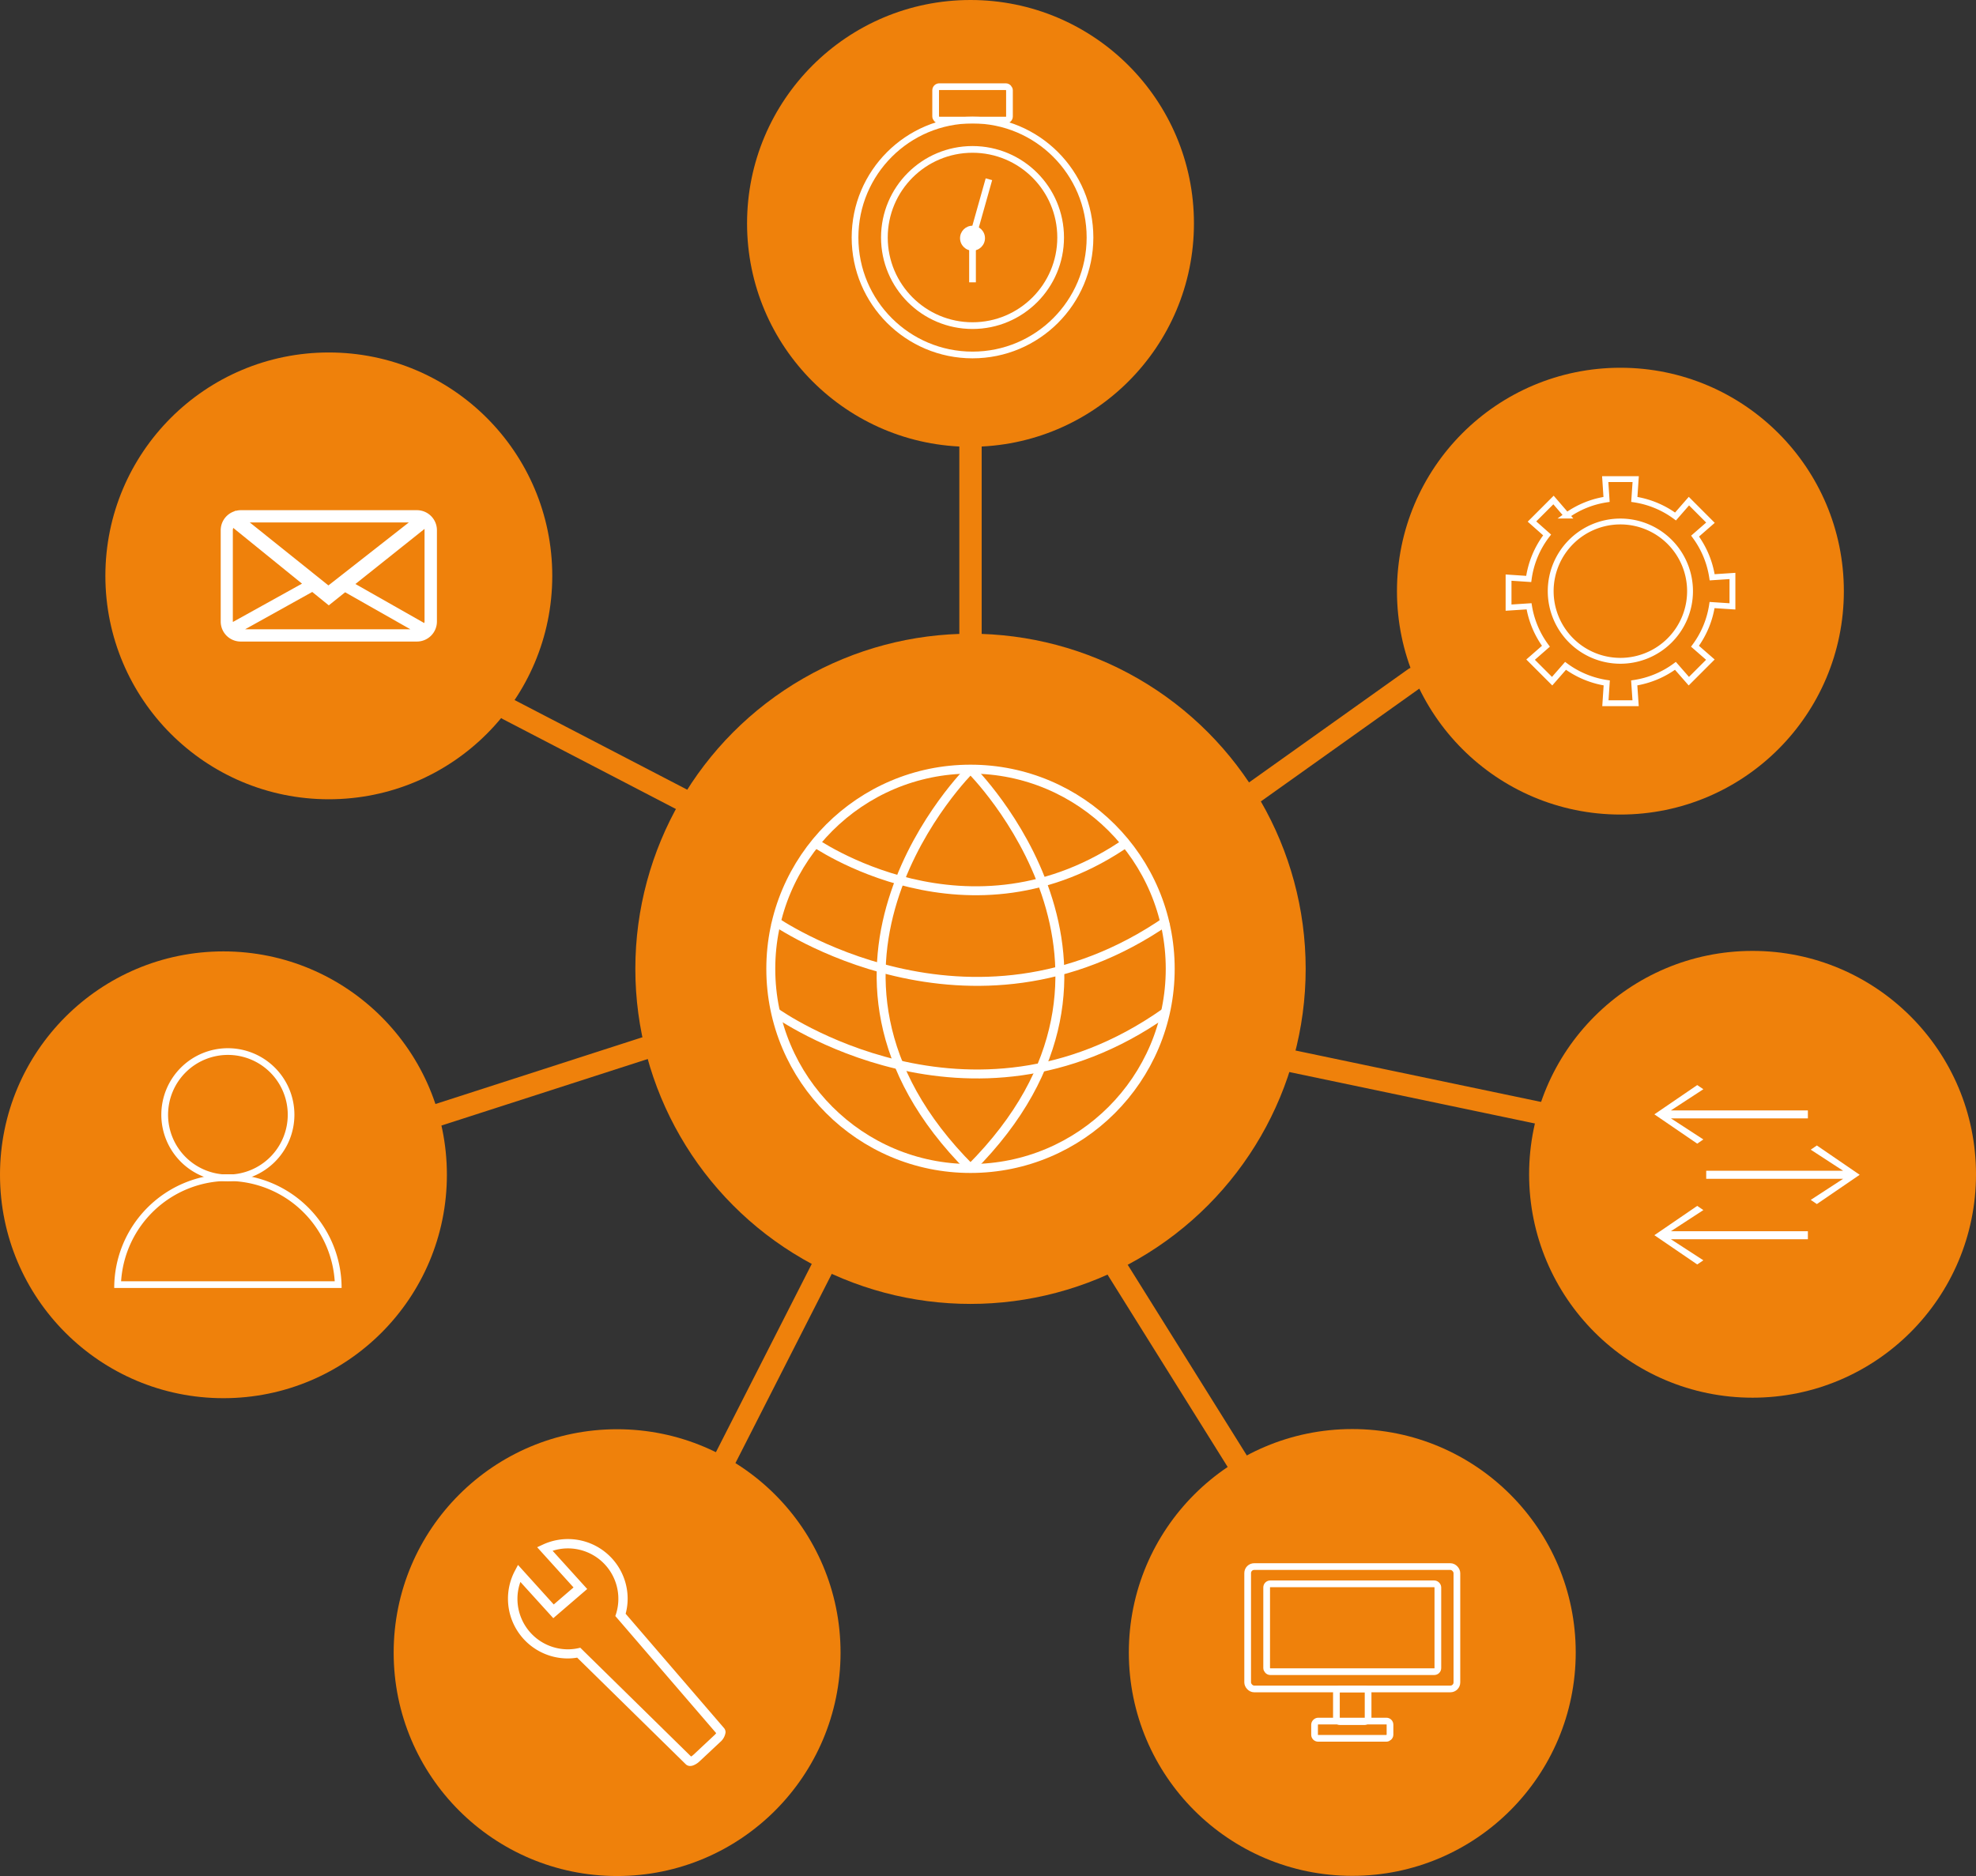
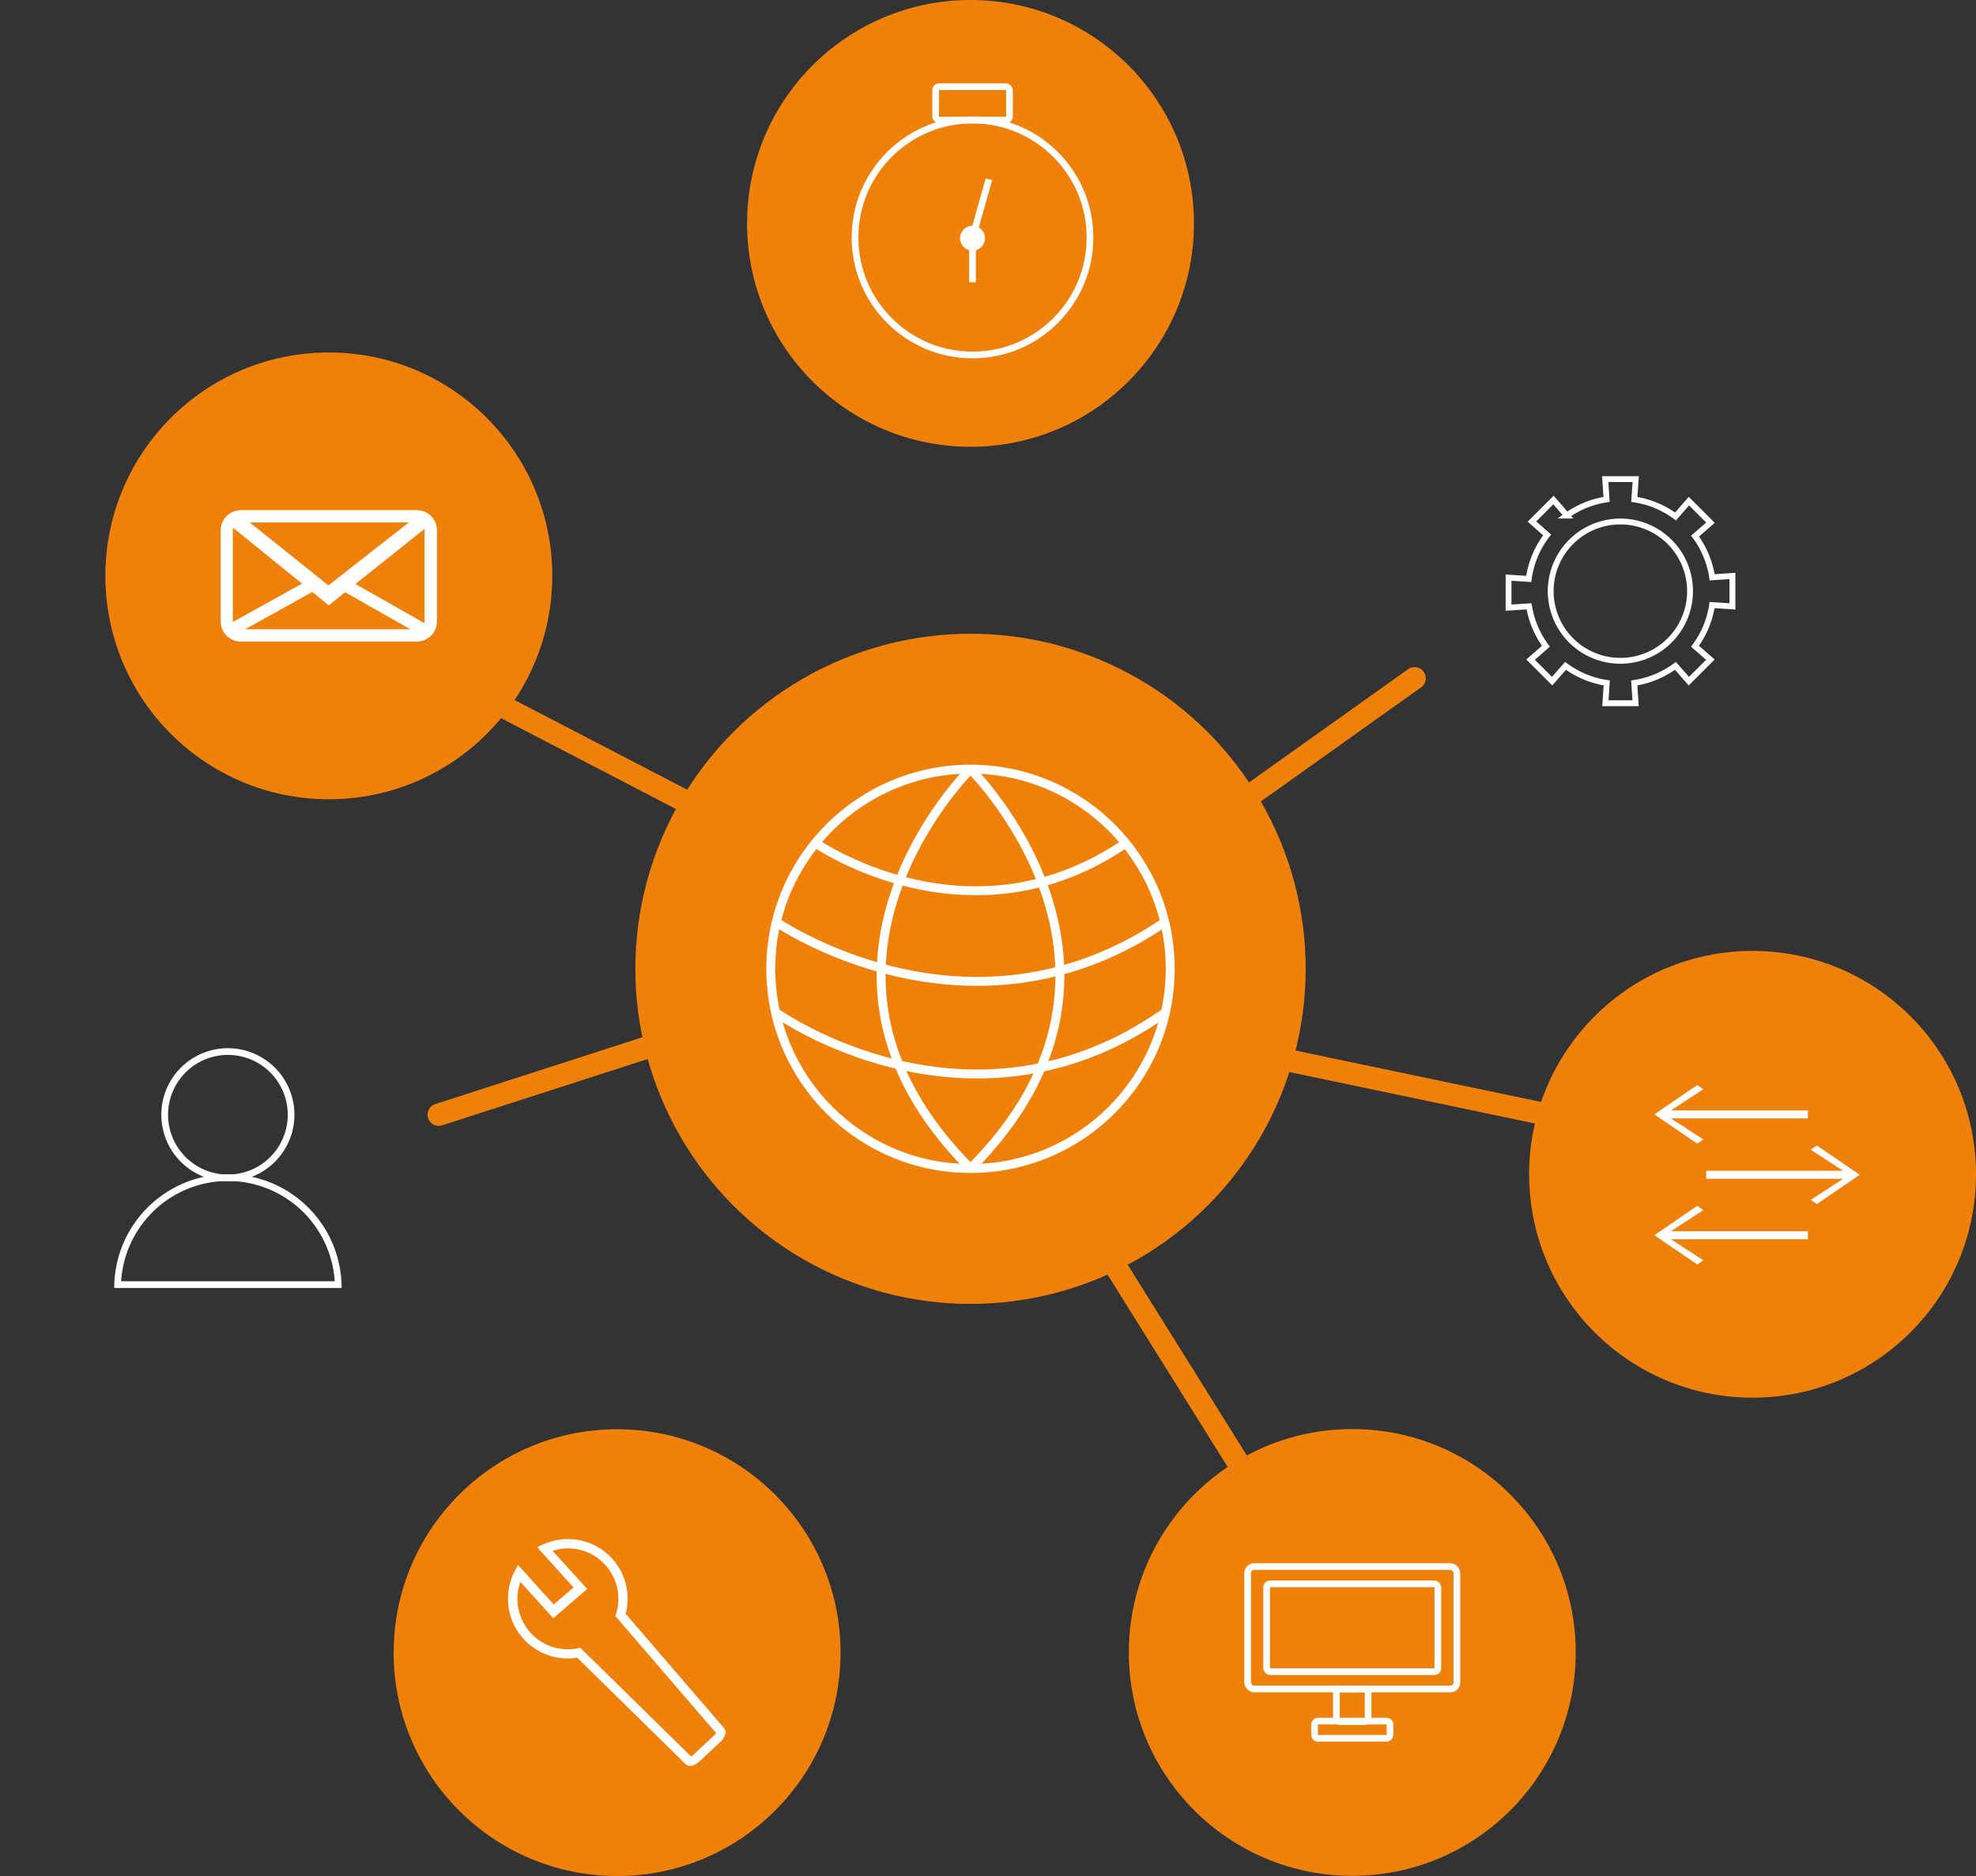
<svg xmlns="http://www.w3.org/2000/svg" viewBox="0 0 442.17 419.89">
  <rect x="0" y="0" width="442.17" height="419.89" fill="#333333" stroke="none" />
  <defs>
    <style>.cls-1,.cls-6{fill:#ef810b;}.cls-2{fill:#fff;}.cls-3,.cls-4,.cls-5{fill:none;stroke:#fff;}.cls-3,.cls-4,.cls-5,.cls-6{stroke-miterlimit:10;}.cls-3{stroke-width:2px;}.cls-4{stroke-width:1.31px;}.cls-5{stroke-width:1.5px;}.cls-6{stroke:#ef810b;stroke-linecap:round;stroke-width:5px;}</style>
  </defs>
  <title>Middel 6</title>
  <g id="Laag_2" data-name="Laag 2">
    <g id="Laag_1-2" data-name="Laag 1">
-       <circle class="cls-1" cx="50" cy="262.94" r="50" />
      <path class="cls-2" d="M51,264.32a24,24,0,0,1,23.9,22.45H27.1A24,24,0,0,1,51,264.32m0-1.5a25.45,25.45,0,0,0-25.44,25.45H76.44A25.45,25.45,0,0,0,51,262.82Z" />
      <path class="cls-2" d="M51,236.11a13.39,13.39,0,1,1-13.39,13.38A13.39,13.39,0,0,1,51,236.11m0-1.5a14.89,14.89,0,1,0,14.88,14.88A14.89,14.89,0,0,0,51,234.61Z" />
      <circle class="cls-1" cx="217.17" cy="216.84" r="75" />
      <circle class="cls-3" cx="217.17" cy="216.84" r="44.69" />
      <path class="cls-3" d="M217.17,172.15s-45,44.38,0,89.38" />
      <path class="cls-3" d="M217.17,172.15s45,44.38,0,89.38" />
      <path class="cls-3" d="M173.12,206s43.75,30.72,88.11,0" />
      <path class="cls-3" d="M173.76,226.72s43.11,30.73,86.83,0" />
      <path class="cls-3" d="M181.75,188.23s35.18,25.07,70.85,0" />
      <circle class="cls-1" cx="138.09" cy="369.89" r="50" />
      <path class="cls-2" d="M162.07,386.84,140,361.19a13.11,13.11,0,0,0,.45-3.33,13.36,13.36,0,0,0-19-12.14l-1.25.58,8.14,9-4.43,3.81-8-8.85-.71,1.35a13.37,13.37,0,0,0,11.84,19.58,12.26,12.26,0,0,0,2.11-.18l24.26,23.82a1.4,1.4,0,0,0,1,.43,2,2,0,0,0,.78-.16,4.27,4.27,0,0,0,1.34-.87l4.64-4.34a3.46,3.46,0,0,0,1.18-2.1A1.42,1.42,0,0,0,162.07,386.84Zm-2.26,1.57-4.64,4.34a2.57,2.57,0,0,1-.53.39l-24-23.57h0l-.79-.78a11,11,0,0,1-2.77.36,11.3,11.3,0,0,1-11.29-11.29,11,11,0,0,1,.66-3.79l7.36,8.11,7.59-6.53-7.74-8.55a11.06,11.06,0,0,1,3.42-.54,11.28,11.28,0,0,1,10.61,15.14l1.52,1.76h0l21.05,24.45A2.83,2.83,0,0,1,159.81,388.41Z" />
-       <circle class="cls-1" cx="362.6" cy="132.31" r="50" />
      <path class="cls-4" d="M387.67,135.72v-6.81l-4.54.3a20.67,20.67,0,0,0-3.82-9.22l3.44-3-4.82-4.83-3,3.44a20.67,20.67,0,0,0-9.22-3.82l.31-4.54h-6.82l.3,4.54a20.6,20.6,0,0,0-8.92,3.61l.05,0-3-3.48-4.82,4.82,3.39,3a20.66,20.66,0,0,0-4.12,9.85l-4.51-.3V136l4.59-.3a20.64,20.64,0,0,0,3.77,8.94l-3.43,3,4.82,4.82,3-3.43a20.71,20.71,0,0,0,9.22,3.82l-.3,4.54H366l-.31-4.54a20.67,20.67,0,0,0,9.22-3.82l3,3.43,4.82-4.82-3.44-3a20.67,20.67,0,0,0,3.82-9.22ZM362.6,147.9a15.59,15.59,0,1,1,15.58-15.59A15.58,15.58,0,0,1,362.6,147.9Z" />
      <circle class="cls-1" cx="302.6" cy="369.85" r="50" />
      <rect class="cls-5" x="279.19" y="350.63" width="46.82" height="27.39" rx="1.46" />
      <rect class="cls-5" x="283.44" y="354.49" width="38.31" height="19.66" rx="0.8" />
      <rect class="cls-5" x="298.94" y="378.13" width="7.31" height="7.09" rx="0.8" transform="translate(684.27 79.08) rotate(90)" />
      <rect class="cls-5" x="300.67" y="378.7" width="3.86" height="16.88" rx="0.8" transform="translate(689.74 84.54) rotate(90)" />
      <circle class="cls-1" cx="217.17" cy="50" r="50" />
      <circle class="cls-1" cx="73.58" cy="128.89" r="50" />
      <circle class="cls-5" cx="217.62" cy="53.16" r="26.29" />
      <rect class="cls-5" x="209.37" y="19.4" width="16.52" height="7.48" rx="0.81" />
-       <circle class="cls-5" cx="217.62" cy="53.16" r="19.72" />
      <line class="cls-5" x1="217.62" y1="53.16" x2="221.29" y2="40.12" />
      <circle class="cls-2" cx="217.62" cy="53.31" r="2.79" />
      <line class="cls-5" x1="217.62" y1="53.3" x2="217.62" y2="63.19" />
      <path class="cls-2" d="M93.3,114.19H53.86a4.39,4.39,0,0,0-1.16.17l-.09-.07-.1.13a4.47,4.47,0,0,0-3.12,4.24v20.46a4.47,4.47,0,0,0,4.47,4.47H93.3a4.48,4.48,0,0,0,4.47-4.47V118.66A4.48,4.48,0,0,0,93.3,114.19ZM95,118.66v20.46a1.76,1.76,0,0,1-.07.33l-15.4-8.74L95,118.38A1.4,1.4,0,0,1,95,118.66Zm-42.9,20.46V118.66a1.65,1.65,0,0,1,.1-.5l15.38,12.47-15.47,8.58S52.13,139.15,52.13,139.12Zm17.77-6.63,3.7,3,3.66-2.93,14.61,8.29h-37Zm21.62-15.56-18,14.1-17.6-14.1Z" />
      <circle class="cls-1" cx="392.17" cy="262.83" r="50" />
      <polygon class="cls-2" points="379.79 255.97 381.16 255.03 373.9 250.31 404.55 250.31 404.55 248.53 373.9 248.53 381.16 243.79 379.79 242.86 370.2 249.41 379.79 255.97" />
      <polygon class="cls-2" points="379.79 283.01 381.16 282.08 373.9 277.37 404.55 277.37 404.55 275.57 373.9 275.57 381.16 270.84 379.79 269.9 370.2 276.46 379.79 283.01" />
      <polygon class="cls-2" points="406.56 256.38 405.19 257.32 412.44 262.04 381.8 262.04 381.8 263.84 412.44 263.84 405.19 268.56 406.56 269.49 416.14 262.94 406.56 256.38" />
      <line class="cls-6" x1="276.83" y1="327" x2="250.12" y2="284.23" />
      <line class="cls-6" x1="289.28" y1="237.55" x2="345.89" y2="249.41" />
      <line class="cls-6" x1="316.54" y1="151.81" x2="280.86" y2="177.22" />
-       <line class="cls-6" x1="217.17" y1="141.84" x2="217.17" y2="100" />
      <line class="cls-6" x1="152.48" y1="178.89" x2="113.69" y2="158.74" />
      <line class="cls-6" x1="144.29" y1="234.61" x2="98.17" y2="249.49" />
-       <line class="cls-6" x1="162.41" y1="326.2" x2="184.39" y2="283.01" />
    </g>
  </g>
</svg>